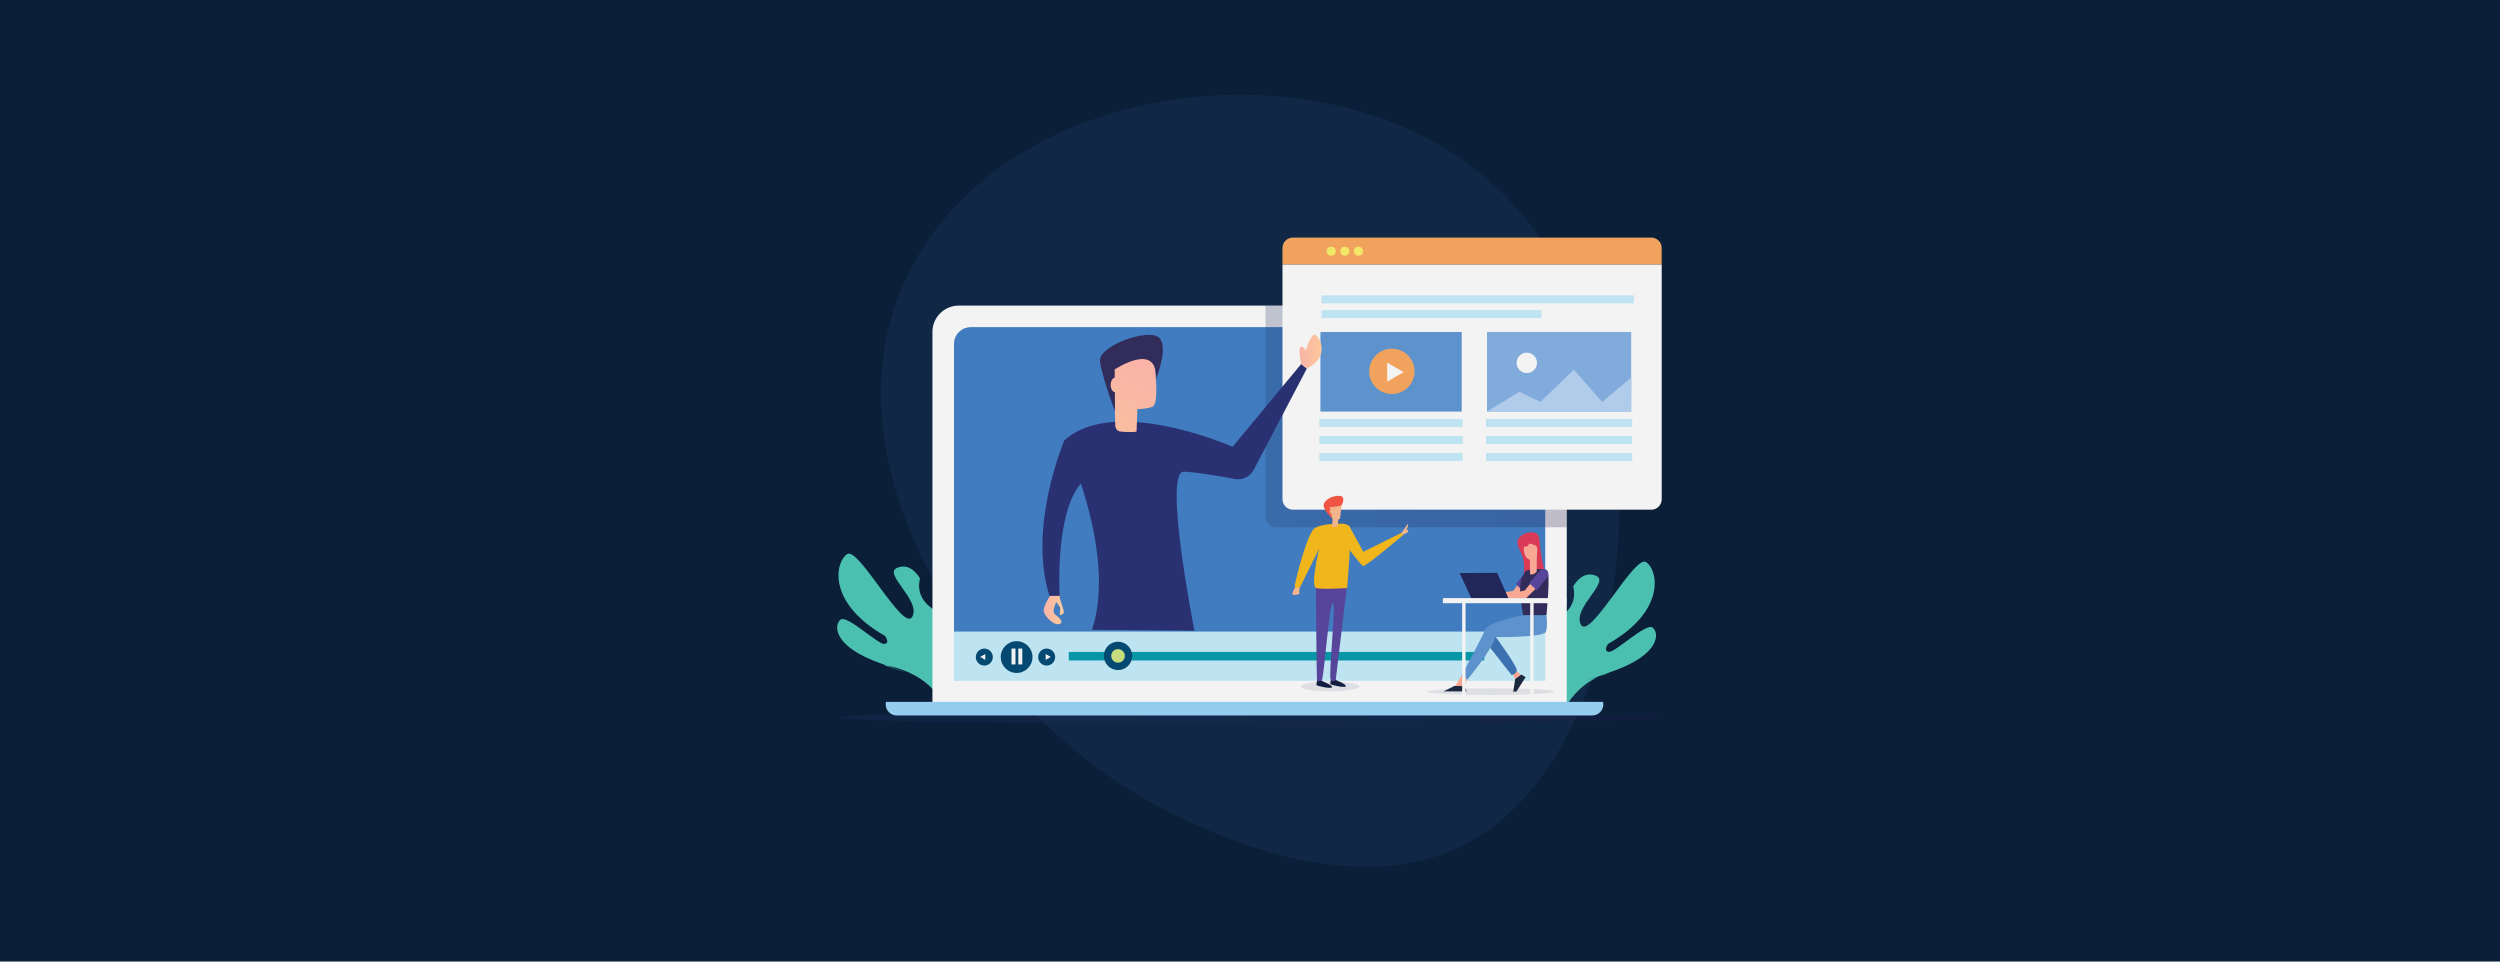
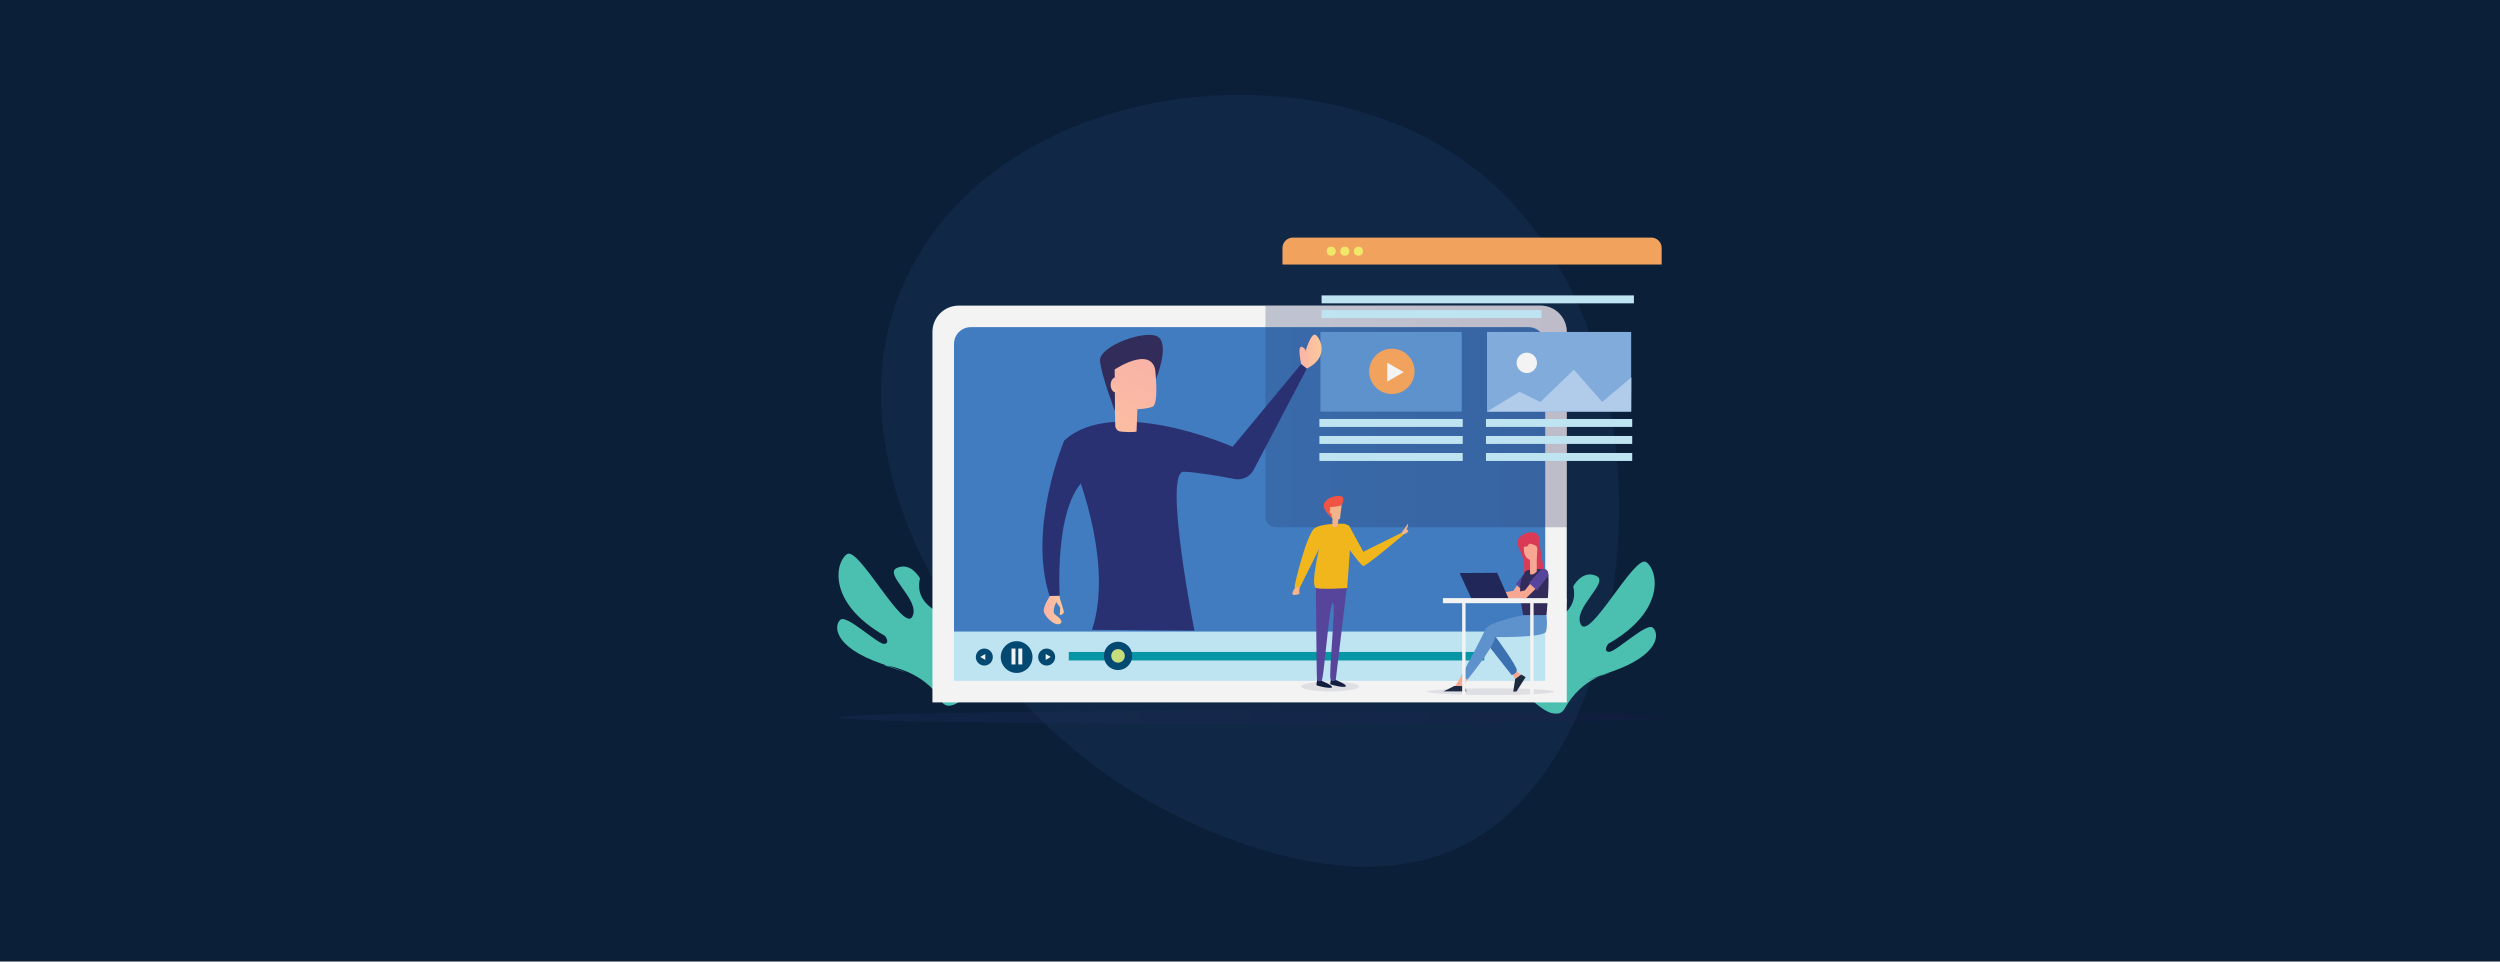
<svg xmlns="http://www.w3.org/2000/svg" xmlns:xlink="http://www.w3.org/1999/xlink" viewBox="0 0 1250 480.77">
  <defs>
    <linearGradient id="g" x1="419.88" y1="358.72" x2="831.42" y2="358.72" gradientUnits="userSpaceOnUse">
      <stop offset="0" stop-color="#223469" />
      <stop offset="1" stop-color="#211748" />
    </linearGradient>
    <linearGradient id="h" x1="632.74" y1="208.22" x2="783.38" y2="208.22" xlink:href="#g" />
    <linearGradient id="i" x1="521.86" y1="304.74" x2="531.9" y2="304.74" gradientUnits="userSpaceOnUse">
      <stop offset="0" stop-color="#f9b3a7" />
      <stop offset="1" stop-color="#fdc99b" />
    </linearGradient>
    <linearGradient id="j" x1="649.73" y1="175.79" x2="660.8" y2="175.79" xlink:href="#i" />
    <linearGradient id="k" x1="-1175.74" y1="181.04" x2="-1140.91" y2="249.42" gradientTransform="translate(-602.61) rotate(-180) scale(1 -1)" xlink:href="#i" />
    <linearGradient id="l" x1="-1161.87" y1="189.63" x2="-1155.58" y2="201.97" gradientTransform="translate(-602.61) rotate(-180) scale(1 -1)" xlink:href="#i" />
    <linearGradient id="m" x1="428.24" y1="343.24" x2="457.33" y2="343.24" gradientTransform="translate(1107.91) rotate(-180) scale(1 -1)" xlink:href="#g" />
    <linearGradient id="n" x1="713.51" y1="345.82" x2="777" y2="345.82" xlink:href="#g" />
  </defs>
  <g style="isolation:isolate;">
    <g id="a">
      <rect x="-83.43" y="-34.5" width="1377.22" height="547.09" style="fill:#0b1f39;" />
      <path d="m564.82,394.95c-80.03-49.86-159.44-169.23-107.98-263.2,48.89-89.26,190.03-108.41,271.7-53.74,114.39,76.57,98.64,288.96,8.5,341.68-66.98,39.17-161.2-17.88-172.22-24.75Z" style="fill:#407cbf; opacity:.1;" />
      <g>
        <path d="m786.62,293.19s4.37-8.37,11.46-5.28c7.09,3.09-12.01,16.19-7.64,24.38,4.37,8.19,26.74-34.93,32.56-31.29,5.82,3.64,10.55,24.19-18.92,40.93,0,0-2.73,3.64.36,4,3.09.36,18.55-14.55,21.83-12.19,3.27,2.36,4.55,13.46-20.74,22.19-25.28,8.73-.73.55-.73.55,0,0-13.82,2.36-22.37,17.64-8.55,15.28-43.29-36.93-43.29-36.93,0,0,53.3.73,47.48-24.01Z" style="fill:#4cc0b0;" />
        <path d="m459.98,289.22s-4.37-8.37-11.46-5.28,12.01,16.19,7.64,24.38c-4.37,8.19-26.74-34.93-32.56-31.29-5.82,3.64-10.55,24.19,18.92,40.93,0,0,2.73,3.64-.36,4-3.09.36-18.55-14.55-21.83-12.19-3.27,2.36-4.55,13.46,20.74,22.19,25.28,8.73.73.55.73.55,0,0,19.99,2.28,28.54,17.56,8.55,15.28,37.13-36.84,37.13-36.84,0,0-53.3.73-47.48-24.01Z" style="fill:#4cc0b0;" />
        <g style="mix-blend-mode:multiply; opacity:.25;">
          <ellipse cx="625.65" cy="358.72" rx="205.77" ry="3.26" style="fill:url(#g);" />
        </g>
        <path d="m783.38,165.95v185.26h-317.16v-185.26c0-7.26,5.88-13.14,13.14-13.14h290.88c7.26,0,13.14,5.88,13.14,13.14Z" style="fill:#f3f3f3;" />
        <path d="m556.92,92.01h144.12v295.61h-144.12c-4.61,0-8.36-3.75-8.36-8.36V100.37c0-4.61,3.75-8.36,8.36-8.36Z" transform="translate(864.62 -384.98) rotate(90)" style="fill:#407cbf;" />
        <rect x="612.47" y="180.3" width="24.66" height="295.61" transform="translate(952.9 -296.69) rotate(90)" style="fill:#bee3f1;" />
        <rect x="534.39" y="325.98" width="207.75" height="4.25" style="fill:#0696a6;" />
        <circle cx="559.04" cy="327.96" r="7.09" transform="translate(111.41 796.7) rotate(-76.72)" style="fill:#044972;" />
        <circle cx="559.04" cy="327.96" r="3.4" transform="translate(111.41 796.7) rotate(-76.72)" style="fill:#c6dd7d;" />
        <circle cx="508.31" cy="328.53" r="7.94" style="fill:#044972;" />
        <rect x="505.76" y="324.28" width="1.98" height="7.94" style="fill:#f3f3f3;" />
        <rect x="509.16" y="324.28" width="1.98" height="7.94" style="fill:#f3f3f3;" />
        <g>
          <circle cx="492.16" cy="328.53" r="4.25" style="fill:#044972;" />
          <polygon points="492.65 327 492.65 329.95 490.1 328.47 492.65 327" style="fill:#f3f3f3;" />
        </g>
        <g>
          <circle cx="523.33" cy="328.53" r="4.25" style="fill:#044972;" />
          <polygon points="522.84 327 522.84 329.95 525.39 328.47 522.84 327" style="fill:#f3f3f3;" />
        </g>
-         <path d="m442.99,350.92c-.1.41-.15.84-.15,1.28h0c0,3.05,2.47,5.53,5.53,5.53h347.77c3.05,0,5.53-2.47,5.53-5.53h0c0-.44-.06-.87-.15-1.28h-358.51Z" style="fill:#94cdf0;" />
        <g style="mix-blend-mode:multiply; opacity:.25;">
          <path d="m783.38,165.95v97.68h-145.42c-2.89,0-5.23-2.34-5.23-5.23v-105.59h137.5c7.26,0,13.14,5.88,13.14,13.14Z" style="fill:url(#h);" />
        </g>
        <path d="m525.03,297.92s-3.68,5.39-3.12,7.94c.57,2.55,5.58,7.59,8.22,5.95,1.7-1.05-.57-3.12-2.55-4.53-1.98-1.42.57-6.24.57-6.24l1.98,2.83-.28,3.68s1.42,0,1.98-1.13-2.55-7.37-1.98-9.07l-4.82.57Z" style="fill:url(#i);" />
        <g>
          <path d="m830.85,124.02c0-2.89-2.34-5.23-5.23-5.23h-179.16c-2.89,0-5.23,2.34-5.23,5.23v8.24h189.61v-8.24Z" style="fill:#f1a35e;" />
-           <path d="m641.24,132.26v117.36c0,2.89,2.34,5.23,5.23,5.23h179.16c2.89,0,5.23-2.34,5.23-5.23v-117.36h-189.61Z" style="fill:#f3f3f3;" />
          <rect x="660.79" y="147.7" width="156.17" height="3.97" style="fill:#bee3f1;" />
          <rect x="660.79" y="155.07" width="109.97" height="3.97" style="fill:#bee3f1;" />
          <g>
            <rect x="660.21" y="165.98" width="70.65" height="39.82" style="fill:#5e92cc;" />
            <rect x="659.7" y="209.49" width="71.67" height="3.97" style="fill:#bee3f1;" />
            <rect x="659.7" y="217.99" width="71.67" height="3.97" style="fill:#bee3f1;" />
            <rect x="659.7" y="226.5" width="71.67" height="3.97" style="fill:#bee3f1;" />
          </g>
          <g>
            <rect x="743.51" y="165.98" width="72.08" height="39.82" style="fill:#81abdb;" />
            <rect x="742.99" y="209.49" width="73.12" height="3.97" style="fill:#bee3f1;" />
            <rect x="742.99" y="217.99" width="73.12" height="3.97" style="fill:#bee3f1;" />
            <rect x="742.99" y="226.5" width="73.12" height="3.97" style="fill:#bee3f1;" />
          </g>
          <circle cx="695.94" cy="185.68" r="11.34" style="fill:#f1a35e;" />
          <polygon points="693.6 181.32 693.6 190.81 701.82 186.07 693.6 181.32" style="fill:#f3f3f3;" />
          <polygon points="743.51 205.81 759.71 195.89 770.2 200.99 786.92 184.83 801.09 200.99 815.68 188.7 815.59 205.81 743.51 205.81" style="fill:#b1cceb;" />
          <circle cx="763.4" cy="181.43" r="5.1" style="fill:#f3f3f3;" />
          <circle cx="665.61" cy="125.6" r="2.27" style="fill:#f1e869;" />
          <circle cx="672.42" cy="125.6" r="2.27" style="fill:#f1e869;" />
          <circle cx="679.22" cy="125.6" r="2.27" style="fill:#f1e869;" />
        </g>
        <path d="m532.12,220.26s-18.42,43.36-7.37,77.66h5.1s-3.68-57.25,19.84-62.07c23.52-4.82-17.57-15.59-17.57-15.59Z" style="fill:#2a3172;" />
        <path d="m532.12,220.26s26.64,56.12,13.89,94.66l51.2.42s-15.77-79.78-5.29-79.49c6,.16,20.09,2.57,25.24,3.63,3.89.8,7.84-1.07,9.69-4.58l26.58-50.63-2.83-2.27-34.29,41.38s-59.24-26.08-84.18-3.12Z" style="fill:#2a3172;" />
        <path d="m650.59,182s-2.27-9.92.57-8.5c2.83,1.42,1.13,3.68,1.13,3.68,0,0,3.12-11.62,5.67-9.64,2.55,1.98,6.52,11.34-4.53,16.72l-2.83-2.27Z" style="fill:url(#j);" />
        <g>
          <path d="m556.92,183.62l.71,29.26c.03,1.25.83,2.36,2.01,2.77.98.34,8.62.68,8.64,0l.41-11.09s3.73.11,7.47-1.13c3.74-1.24,1.13-21.16,1.13-21.16-3.85-8.15-20.37,1.36-20.37,1.36Z" style="fill:url(#k);" />
          <path d="m577.96,189.62s6.9-16.75,1.24-21.05-29.99,4.41-29.19,11.99c.79,7.58,7.47,25.01,7.47,25.01l-.14-20.83s21.64-14.5,20.62,4.87Z" style="fill:#322c5a;" />
          <ellipse cx="557.82" cy="192.44" rx="2.49" ry="3.73" style="fill:url(#l);" />
        </g>
        <g>
          <g style="mix-blend-mode:multiply; opacity:.1;">
            <ellipse cx="665.13" cy="343.24" rx="14.55" ry="2.48" style="fill:url(#m);" />
          </g>
          <g>
            <g>
              <path d="m700.52,266.74l3.46-4.95s.16,1.65-.49,2.31.49.66.66,1.48c.16.82-3.14,1.93-3.14,1.93l-.49-.78Z" style="fill:#f2b48b;" />
              <path d="m647.55,293.85s-1.95,2.75-1.13,3.41c.82.66,3.3-.33,3.3-.33,0,0-.33-1.81.33-3.96s-1.54-1.04-2.5.88Z" style="fill:#fab48a;" />
              <path d="m660.83,340.42s5.89,2.38,5.14,3.25c-.75.87-7.6-.75-7.73-1.12-.12-.37.37-2.62.37-2.62,0,0,2.31-.51,2.21.49Z" style="fill:#111e40;" />
              <path d="m667.75,339.93s5.89,2.38,5.14,3.25c-.75.87-7.6-.75-7.73-1.12-.12-.37.37-2.62.37-2.62,0,0,2.31-.51,2.21.49Z" style="fill:#111e40;" />
              <path d="m674.55,262.86l7.09,13.03,18.97-9.4.99.99s-18.47,15.67-19.96,15.5c-1.48-.16-11.71-14.84-11.71-14.84,0,0-.16-7.09,4.62-5.28Z" style="fill:#f1b61c;" />
              <path d="m673.64,291.64l-5.77,48.32s-1.4,1.57-2.56-.25,2.89-38.68,1.07-38.18c-1.81.49-4.45,38.76-5.61,38.92-1.15.16-2.14.66-2.31-.99-.13-1.29-.41-32.44-.53-45.92-.04-4.07,3.03-7.5,7.08-7.92,4.09-.42,8.44.45,8.62,6.01Z" style="fill:#57459c;" />
              <path d="m670.92,261.87s3.3-.33,4.12,2.47-1.48,29.69-1.48,29.69c0,0-12.53.82-15.5,0-2.97-.82,1.48-19.63,1.48-19.63l-9.4,18.97s-2.47.99-2.8.16,6.1-26.72,9.9-29.36c3.79-2.64,13.69-2.31,13.69-2.31Z" style="fill:#f1b61c;" />
              <path d="m671.05,250.67l-1.08,8.84s-1.99.47-3.81-.52-3.3-6.27-3.3-6.27c0,0,4.55-4.03,8.18-2.05Z" style="fill:#f2b48b;" />
              <path d="m669.52,258l-.82,5.22s-1.81.72-2.31.22c-.49-.49,0-6.6,0-6.6,0,0,2.64-1.15,3.13,1.15Z" style="fill:#f2b48b;" />
              <path d="m670.95,252.46s1.81-3.71-.33-4.37-7.04.51-8.53,3.48,4,7.51,4,7.51l-1.2-5.53s4.85-.19,6.05-1.09Z" style="fill:#f05445;" />
            </g>
            <path d="m664.8,255.84c0,.48.24.86.54.86s.54-.39.54-.86-.24-.86-.54-.86-.54.39-.54.86Z" style="fill:#f2b48b;" />
          </g>
        </g>
        <g>
          <path d="m755.56,335.86l2.02,3.68-.12,4.86,3.44-6.64-4.98-4.15s-1.19.47-.36,2.25Z" style="fill:#f8a792;" />
          <polygon points="760.66 337.28 762.8 338.59 758.23 345.76 756.63 345.82 757.58 339.53 760.66 337.28" style="fill:#1d293f;" />
          <path d="m745.3,324.13l10.5,13.39s2.37-.36,2.61-2.37c.24-2.02-10.68-16.88-10.68-16.88,0,0-5.34-.3-2.43,5.86Z" style="fill:#3c71b1;" />
          <polygon points="730.66 337.99 727.46 343.33 732.08 343.33 734.22 337.99 730.66 337.99" style="fill:#f8a792;" />
          <polygon points="727.22 342.97 721.76 345.7 733.27 345.7 732.24 343.05 727.22 342.97" style="fill:#1d293f;" />
          <polygon points="758.52 292.82 756.63 295.42 752.12 296.13 753.55 298.74 761.61 297.91 761.02 290.32 758.52 292.82" style="fill:#f8a792;" />
          <polygon points="761.55 287.53 757.93 291.98 760.11 294.24 764.93 289.61 761.55 287.53" style="fill:#57459c;" />
          <path d="m762.08,283.92c.04-7.92-4.65-10.65-3.08-14.11,1.32-2.9,6.26-4.61,9.01-3.2,2.69,1.38.92,4.54,3.68,16.25.42,1.77.84,3.32,0,4.63-1.63,2.54-7.15,2.83-9.01.59-.88-1.06-.6-2.26-.59-4.15Z" style="fill:#d93b57;" />
          <path d="m764.69,284.98s-1.9,0-2.37,1.3c-.47,1.3-4.15,3.2-.95,20.04l.12,1.3h11.74s2.02-20.16.47-22.06c-1.54-1.9-9.01-.59-9.01-.59Z" style="fill:#322c5a;" />
          <path d="m766.24,290.44l-3.79,4.74-9.25,2.25v1.78h9.72l6.52-6.4s-1.19-2.61-3.2-2.37Z" style="fill:#f8a792;" />
          <path d="m770.39,284.86l-5.93,6.64,4.03,3.68,5.69-7.36s.12-4.74-3.79-2.96Z" style="fill:#57459c;" />
          <path d="m761.49,307.63s-17.31,3.32-18.86,7.12c-1.54,3.79-11.98,23.24-11.98,23.24l3.08,1.78s12.69-15.42,13.76-20.87,0-.36,0-.36c0,0,24.55.36,25.5-2.73s.24-8.18.24-8.18h-11.74Z" style="fill:#5e92cc;" />
          <polygon points="729.83 286.52 748.57 286.41 754.38 299.45 762.91 299.21 762.91 300.04 736.23 300.4 729.83 286.52" style="fill:#212759;" />
          <path d="m765.05,287.12l-.12-7.23s-2.67-.67-2.96-4.51c-.06-.76-.39-4.89,2-4.67.64.06,1.18-.06,1.7,0,1.51.17,3.06,2.55,2.98,4.07l-.27,5.1v5.93s-1.78,2.02-3.32,1.3Z" style="fill:#f8a792;" />
        </g>
        <rect x="721.45" y="299.05" width="61.79" height="2.55" style="fill:#f3f3f3;" />
        <g style="mix-blend-mode:multiply; opacity:.1;">
          <ellipse cx="745.26" cy="345.82" rx="31.74" ry="1.7" style="fill:url(#n);" />
        </g>
        <rect x="731.08" y="301.32" width="1.7" height="49.03" style="fill:#f3f3f3;" />
        <rect x="765.1" y="301.32" width="1.7" height="49.03" style="fill:#f3f3f3;" />
        <path d="m760.56,272.98s3.12,1.13,3.68-.57,3.97,1.13,4.25.28c.28-.85-.57-3.97-.57-3.97h-4.82l-2.83,1.98.28,2.27Z" style="fill:#d93b57;" />
      </g>
    </g>
  </g>
</svg>